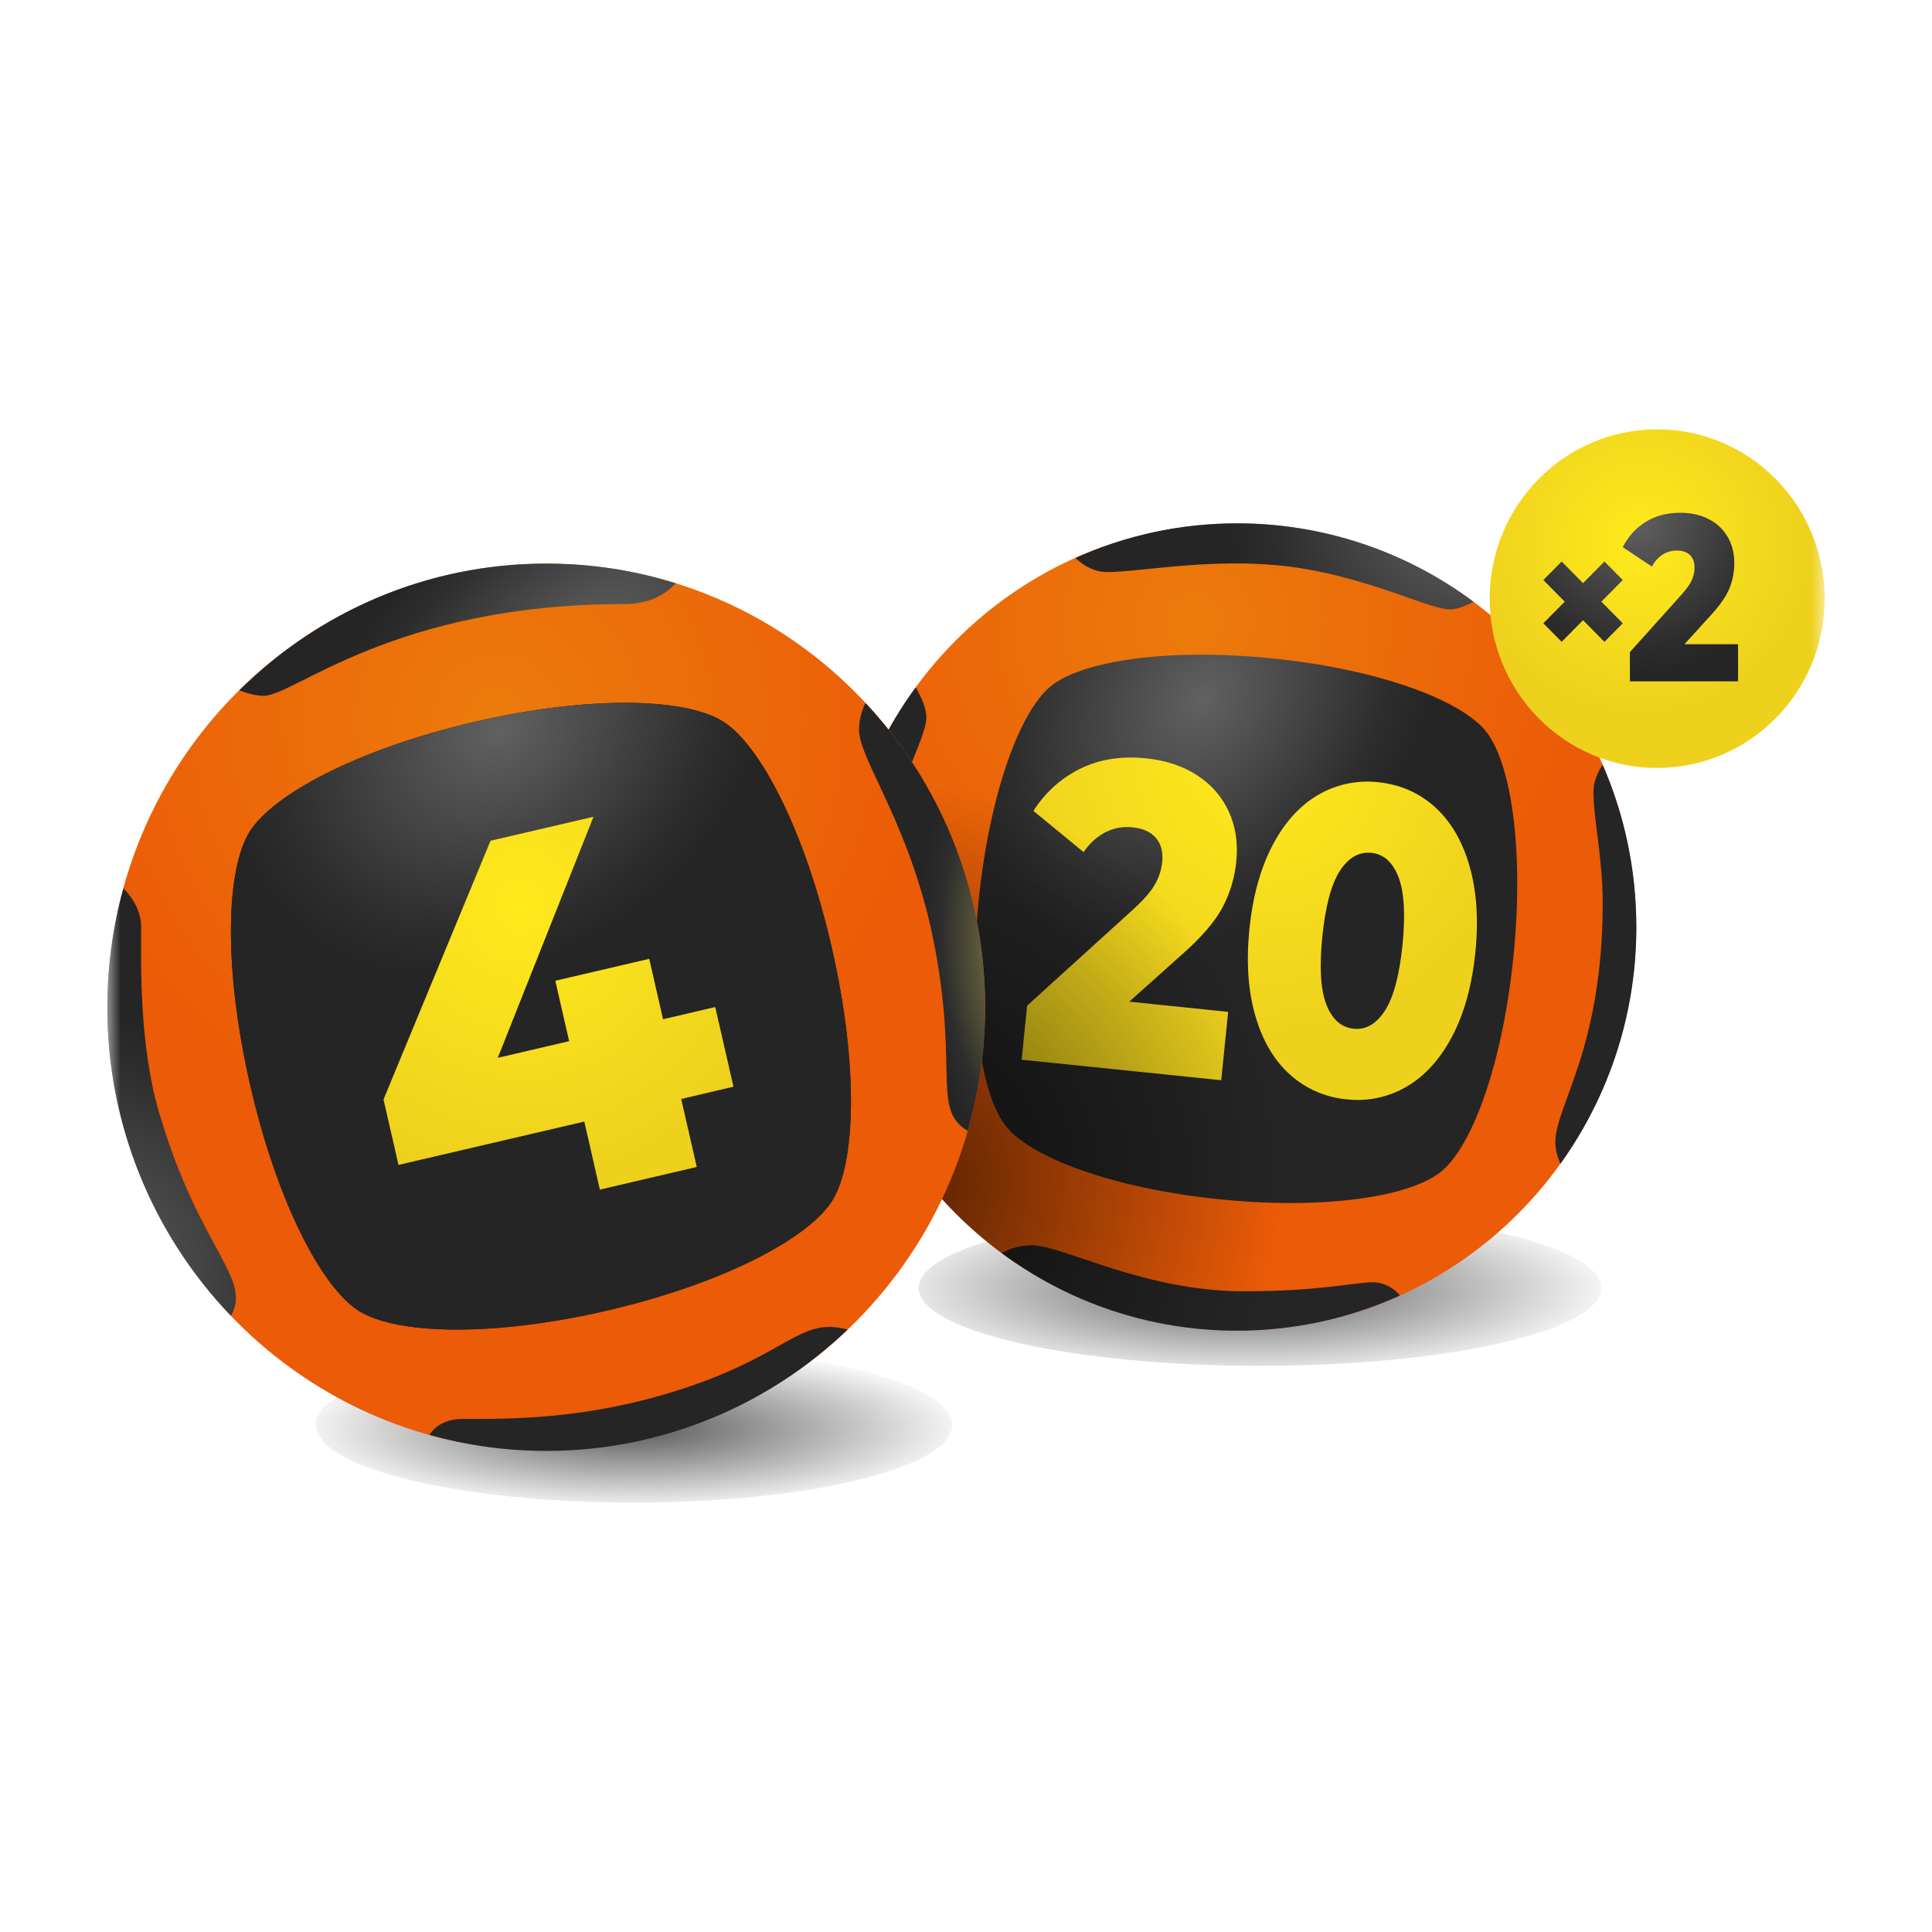
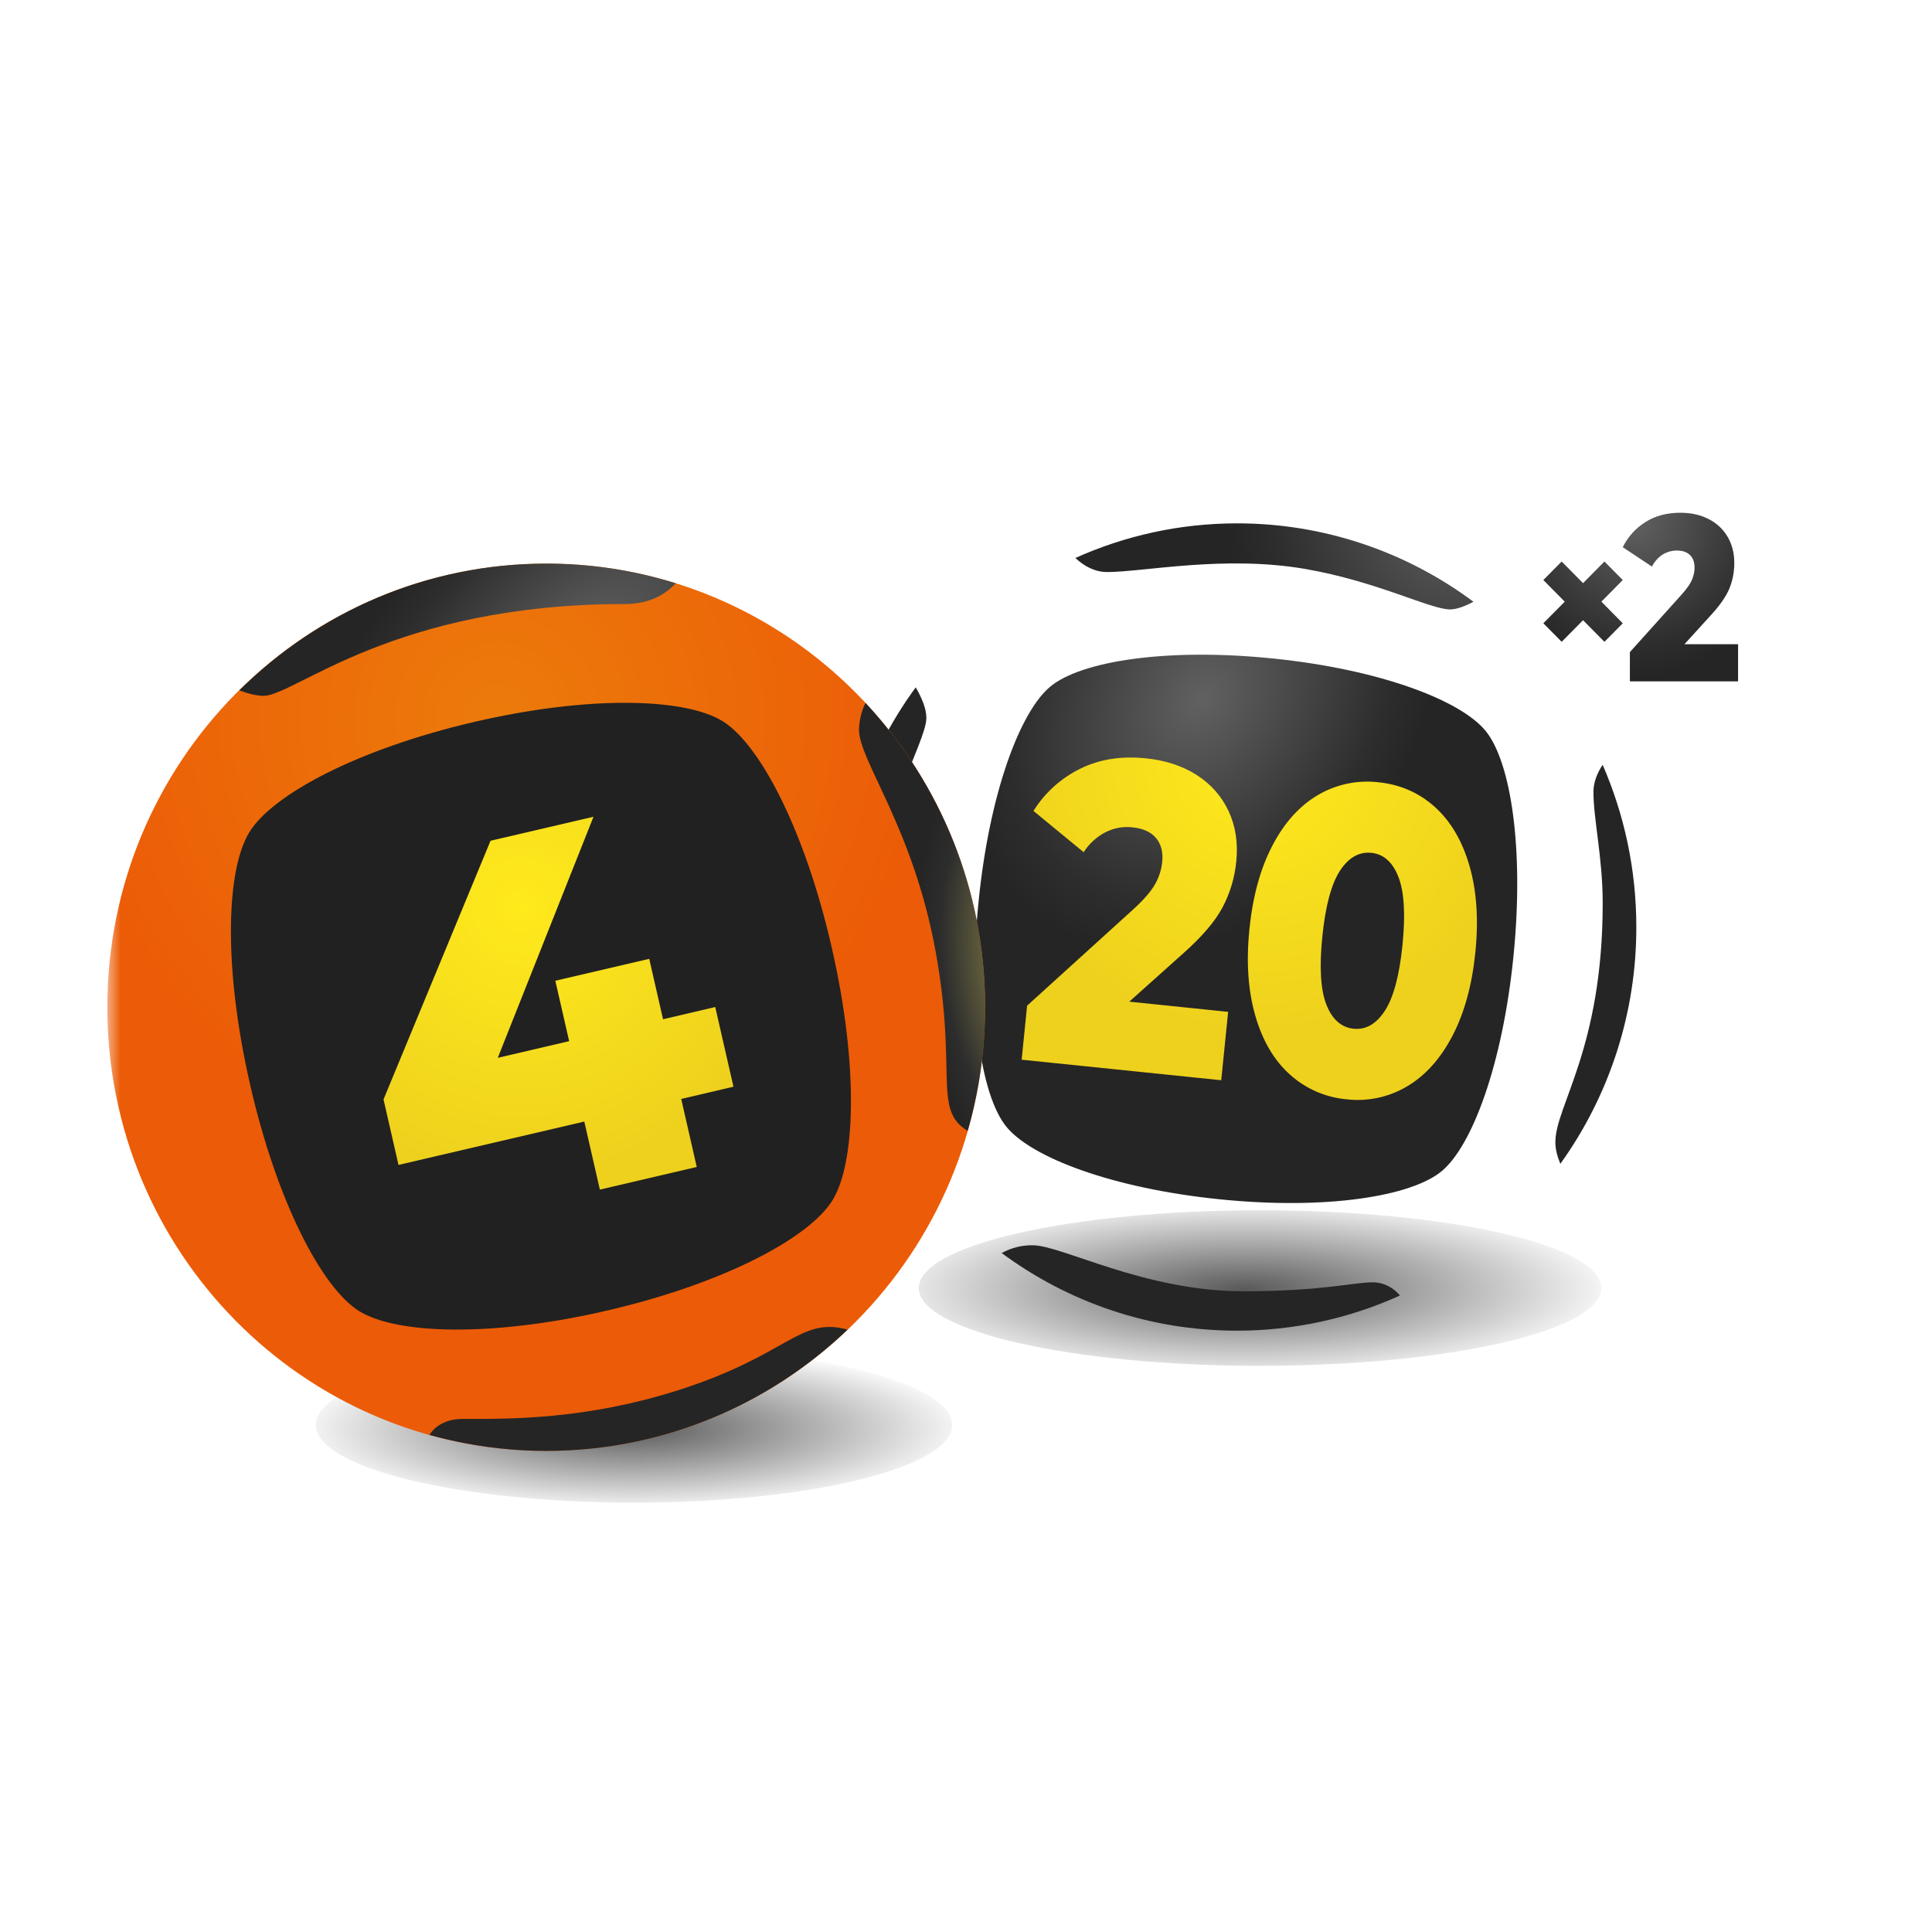
<svg xmlns="http://www.w3.org/2000/svg" width="72" height="72" viewBox="0 0 72 72" fill="none">
  <mask id="mask0_2308_1075" style="mask-type:luminance" maskUnits="userSpaceOnUse" x="4" y="4" width="64" height="64">
    <path d="M4 4H68V68H4V4Z" fill="white" />
  </mask>
  <g mask="url(#mask0_2308_1075)">
    <path d="M46.955 50.9C53.979 50.9 59.673 49.602 59.673 48C59.673 46.4 53.979 45.102 46.955 45.102C39.931 45.102 34.238 46.4 34.238 48.001C34.238 49.602 39.932 50.901 46.956 50.901L46.955 50.9Z" fill="url(#paint0_radial_2308_1075)" />
    <path d="M23.628 55.999C30.177 55.999 35.486 54.7 35.486 53.099C35.486 51.498 30.175 50.199 23.628 50.199C17.078 50.199 11.77 51.498 11.77 53.099C11.77 54.7 17.078 55.999 23.628 55.999Z" fill="url(#paint1_radial_2308_1075)" />
-     <path d="M46.099 49.59C54.317 49.59 60.979 42.855 60.979 34.547C60.979 26.239 54.318 19.504 46.1 19.504C37.88 19.504 31.219 26.239 31.219 34.547C31.219 42.855 37.881 49.59 46.099 49.59Z" fill="url(#paint2_radial_2308_1075)" />
    <path d="M55.374 27.25C54.449 26.103 51.444 24.951 47.451 24.541C43.457 24.131 40.284 24.646 39.149 25.581C38.014 26.515 36.875 29.552 36.469 33.59C36.063 37.627 36.573 40.834 37.497 41.981C38.422 43.129 41.427 44.28 45.42 44.691C49.414 45.101 52.587 44.586 53.722 43.651C54.857 42.716 55.996 39.679 56.402 35.641C56.808 31.605 56.298 28.397 55.374 27.25Z" fill="url(#paint3_radial_2308_1075)" />
    <path d="M42.085 37.329L45.769 37.709L45.512 40.257L38.074 39.492L38.277 37.479L42.253 33.871C42.639 33.516 42.903 33.209 43.05 32.944C43.193 32.692 43.282 32.413 43.312 32.126C43.349 31.759 43.273 31.46 43.085 31.235C42.897 31.007 42.602 30.873 42.201 30.832C41.856 30.793 41.507 30.857 41.197 31.015C40.866 31.188 40.586 31.444 40.385 31.759L38.514 30.221C38.938 29.544 39.542 28.999 40.258 28.647C40.974 28.294 41.791 28.166 42.708 28.261C43.436 28.335 44.065 28.543 44.597 28.882C45.128 29.222 45.523 29.669 45.785 30.225C46.045 30.783 46.142 31.408 46.073 32.1C46.016 32.698 45.843 33.279 45.563 33.811C45.285 34.335 44.794 34.911 44.087 35.537L42.085 37.329ZM54.982 35.494C54.858 36.716 54.572 37.755 54.124 38.611C53.674 39.468 53.107 40.095 52.424 40.494C51.749 40.892 50.963 41.059 50.184 40.968C49.398 40.898 48.656 40.574 48.07 40.044C47.48 39.514 47.05 38.784 46.782 37.854C46.512 36.924 46.439 35.848 46.562 34.626C46.686 33.404 46.972 32.366 47.42 31.509C47.869 30.652 48.436 30.026 49.12 29.626C49.8 29.227 50.591 29.061 51.374 29.153C52.184 29.237 52.884 29.543 53.474 30.074C54.063 30.606 54.493 31.335 54.762 32.264C55.032 33.195 55.106 34.27 54.982 35.494ZM52.267 35.214C52.381 34.078 52.33 33.234 52.116 32.682C51.9 32.13 51.566 31.83 51.11 31.783C50.647 31.735 50.254 31.961 49.932 32.457C49.612 32.955 49.394 33.77 49.279 34.907C49.165 36.043 49.214 36.886 49.43 37.438C49.646 37.99 49.986 38.291 50.45 38.338C50.903 38.384 51.293 38.158 51.614 37.662C51.934 37.166 52.152 36.35 52.267 35.214Z" fill="url(#paint4_radial_2308_1075)" />
    <path d="M52.171 48.28C50.263 49.145 48.193 49.591 46.099 49.59C42.819 49.59 39.789 48.515 37.33 46.698C37.682 46.503 38.078 46.403 38.48 46.408C39.584 46.408 42.63 48.122 46.339 48.122C49.247 48.122 50.447 47.788 51.15 47.788C51.595 47.788 51.961 48.015 52.171 48.28ZM59.726 28.502C59.536 28.788 59.383 29.135 59.383 29.515C59.383 30.532 59.728 31.969 59.728 33.655C59.728 39.077 57.964 41.209 57.964 42.562C57.964 42.836 58.038 43.109 58.15 43.372C59.996 40.801 60.986 37.714 60.981 34.549C60.981 32.396 60.531 30.353 59.726 28.502ZM46.102 19.504C43.955 19.504 41.918 19.967 40.076 20.794C40.399 21.096 40.793 21.318 41.262 21.318C42.619 21.318 45.623 20.678 48.658 21.206C51.326 21.67 53.305 22.711 54.039 22.711C54.289 22.711 54.606 22.588 54.912 22.426C52.367 20.527 49.277 19.502 46.102 19.504ZM33.667 42.81C34.617 41.972 33.916 40.387 33.916 40.387C33.916 40.387 32.565 38.435 32.565 34.547C32.565 30.659 34.523 27.702 34.523 26.754C34.523 26.405 34.348 25.997 34.126 25.616C32.23 28.207 31.212 31.336 31.219 34.547C31.219 37.599 32.122 40.437 33.667 42.81Z" fill="url(#paint5_radial_2308_1075)" />
-     <path d="M46.099 49.59C54.317 49.59 60.979 42.855 60.979 34.547C60.979 26.239 54.318 19.504 46.1 19.504C37.88 19.504 31.219 26.239 31.219 34.547C31.219 42.855 37.881 49.59 46.099 49.59Z" fill="url(#paint6_radial_2308_1075)" />
-     <path d="M61.758 28.618C65.205 28.618 68 25.794 68 22.308C68 18.825 65.205 16 61.758 16C58.311 16 55.516 18.825 55.516 22.31C55.516 25.795 58.311 28.62 61.758 28.62V28.618Z" fill="url(#paint7_radial_2308_1075)" />
    <path d="M64.773 24.012V25.392H60.741V24.302L62.679 22.146C62.867 21.936 62.993 21.754 63.055 21.606C63.118 21.456 63.151 21.305 63.151 21.152C63.151 20.952 63.094 20.797 62.981 20.685C62.867 20.573 62.703 20.517 62.487 20.517C62.299 20.517 62.115 20.57 61.957 20.67C61.797 20.773 61.666 20.92 61.562 21.114L60.475 20.392C60.676 19.993 60.961 19.68 61.326 19.452C61.691 19.222 62.122 19.109 62.62 19.109C63.015 19.109 63.364 19.185 63.666 19.339C63.969 19.491 64.206 19.709 64.376 19.993C64.546 20.277 64.632 20.607 64.632 20.983C64.633 21.307 64.572 21.628 64.451 21.928C64.329 22.224 64.096 22.56 63.751 22.935L62.775 24.008H64.772L64.773 24.012ZM60.476 21.616L59.793 20.926L58.996 21.732L58.199 20.926L57.516 21.616L58.313 22.422L57.516 23.228L58.199 23.918L58.996 23.113L59.793 23.919L60.476 23.229L59.679 22.422L60.476 21.616Z" fill="url(#paint8_radial_2308_1075)" />
    <path d="M20.356 54.071C29.389 54.071 36.711 46.668 36.711 37.537C36.711 28.406 29.39 21.004 20.356 21.004C11.323 21.004 4 28.406 4 37.537C4 46.668 11.323 54.071 20.356 54.071Z" fill="url(#paint9_radial_2308_1075)" />
    <path d="M26.948 26.888C25.569 26.017 22.002 25.896 17.656 26.908C13.309 27.922 10.156 29.614 9.296 31.008C8.433 32.401 8.313 36.008 9.316 40.401C10.319 44.795 11.992 47.981 13.37 48.852C14.749 49.724 18.316 49.845 22.663 48.832C27.009 47.817 30.161 46.127 31.023 44.733C31.885 43.339 32.005 39.733 31.003 35.339C30.001 30.946 28.329 27.759 26.948 26.888Z" fill="#212121" />
-     <path d="M26.948 26.888C25.569 26.017 22.002 25.896 17.656 26.908C13.309 27.922 10.156 29.614 9.296 31.008C8.433 32.401 8.313 36.008 9.316 40.401C10.319 44.795 11.992 47.981 13.37 48.852C14.749 49.724 18.316 49.845 22.663 48.832C27.009 47.817 30.161 46.127 31.023 44.733C31.885 43.339 32.005 39.733 31.003 35.339C30.001 30.946 28.329 27.759 26.948 26.888Z" fill="url(#paint10_radial_2308_1075)" />
    <path d="M24.71 37.984L24.195 35.733L20.695 36.55L21.211 38.801L18.551 39.422L22.118 30.438L18.281 31.332L14.293 40.972L14.851 43.413L21.775 41.797L22.355 44.333L25.966 43.489L25.387 40.955L27.334 40.498L26.655 37.529L24.71 37.984Z" fill="url(#paint11_radial_2308_1075)" />
    <path d="M20.359 21.004C15.903 21.004 11.867 22.806 8.918 25.728C9.233 25.847 9.549 25.931 9.824 25.931C10.983 25.931 14.641 22.511 23.282 22.511C24.159 22.511 24.764 22.188 25.183 21.737C23.622 21.249 21.995 21.002 20.359 21.004ZM20.359 54.071C24.709 54.071 28.659 52.351 31.587 49.552C29.791 49.056 29.398 50.491 25.303 51.8C21.8 52.92 18.96 52.879 17.251 52.879C16.605 52.879 16.224 53.144 16.001 53.474C17.42 53.869 18.886 54.07 20.359 54.071Z" fill="url(#paint12_radial_2308_1075)" />
-     <path d="M4 37.539C4 36.001 4.212 34.514 4.6 33.102C4.938 33.451 5.26 33.943 5.26 34.555C5.26 35.837 5.168 38.905 5.942 41.507C7.453 46.6 9.406 47.622 8.607 49.037C5.643 45.943 3.992 41.822 4 37.539Z" fill="url(#paint13_radial_2308_1075)" />
    <path d="M32.254 26.196C32.102 26.507 32.02 26.847 32.012 27.192C32.012 28.345 34.022 30.842 34.862 35.425C35.694 39.968 34.747 41.358 36.063 42.145C36.483 40.681 36.713 39.136 36.713 37.535C36.713 33.143 35.016 29.155 32.253 26.195L32.254 26.196Z" fill="url(#paint14_radial_2308_1075)" />
  </g>
  <defs>
    <radialGradient id="paint0_radial_2308_1075" cx="0" cy="0" r="1" gradientUnits="userSpaceOnUse" gradientTransform="translate(46.354 48.05) scale(14.341 3.527)">
      <stop stop-opacity="0.65" />
      <stop offset="1" stop-opacity="0" />
    </radialGradient>
    <radialGradient id="paint1_radial_2308_1075" cx="0" cy="0" r="1" gradientUnits="userSpaceOnUse" gradientTransform="translate(23.584 53.253) scale(12.821 3.142)">
      <stop stop-opacity="0.65" />
      <stop offset="1" stop-opacity="0" />
    </radialGradient>
    <radialGradient id="paint2_radial_2308_1075" cx="0" cy="0" r="1" gradientUnits="userSpaceOnUse" gradientTransform="translate(44.483 23.222) scale(14.881 15.043)">
      <stop stop-color="#EC7B0B" />
      <stop offset="1" stop-color="#EC5B07" />
    </radialGradient>
    <radialGradient id="paint3_radial_2308_1075" cx="0" cy="0" r="1" gradientUnits="userSpaceOnUse" gradientTransform="translate(44.795 26.066) rotate(-52.587) scale(10.177 7.865)">
      <stop stop-color="#616161" />
      <stop offset="0.804" stop-color="#2D2D2D" />
      <stop offset="1" stop-color="#252525" />
    </radialGradient>
    <radialGradient id="paint4_radial_2308_1075" cx="0" cy="0" r="1" gradientUnits="userSpaceOnUse" gradientTransform="translate(46.898 28.349) scale(9.982 10.091)">
      <stop stop-color="#FFEA1C" />
      <stop offset="1" stop-color="#EED11D" />
    </radialGradient>
    <radialGradient id="paint5_radial_2308_1075" cx="0" cy="0" r="1" gradientUnits="userSpaceOnUse" gradientTransform="translate(54.443 18.98) scale(8.717 8.812)">
      <stop stop-color="#616161" />
      <stop offset="0.804" stop-color="#2D2D2D" />
      <stop offset="1" stop-color="#252525" />
    </radialGradient>
    <radialGradient id="paint6_radial_2308_1075" cx="0" cy="0" r="1" gradientUnits="userSpaceOnUse" gradientTransform="translate(33.236 43.956) scale(14.565 14.723)">
      <stop stop-opacity="0.65" />
      <stop offset="1" stop-opacity="0" />
    </radialGradient>
    <radialGradient id="paint7_radial_2308_1075" cx="0" cy="0" r="1" gradientUnits="userSpaceOnUse" gradientTransform="translate(61.138 20.188) scale(6.242 6.31)">
      <stop stop-color="#FFEA1C" />
      <stop offset="1" stop-color="#EED11D" />
    </radialGradient>
    <radialGradient id="paint8_radial_2308_1075" cx="0" cy="0" r="1" gradientUnits="userSpaceOnUse" gradientTransform="translate(60.934 19.36) scale(5.785 5.848)">
      <stop stop-color="#616161" />
      <stop offset="0.804" stop-color="#2D2D2D" />
      <stop offset="1" stop-color="#252525" />
    </radialGradient>
    <radialGradient id="paint9_radial_2308_1075" cx="0" cy="0" r="1" gradientUnits="userSpaceOnUse" gradientTransform="translate(18.552 26.811) scale(16.341 16.519)">
      <stop stop-color="#EC7B0B" />
      <stop offset="1" stop-color="#EC5B07" />
    </radialGradient>
    <radialGradient id="paint10_radial_2308_1075" cx="0" cy="0" r="1" gradientUnits="userSpaceOnUse" gradientTransform="translate(18.584 27.17) rotate(-34.775) scale(10.658 8.535)">
      <stop stop-color="#616161" />
      <stop offset="0.804" stop-color="#2D2D2D" />
      <stop offset="1" stop-color="#252525" />
    </radialGradient>
    <radialGradient id="paint11_radial_2308_1075" cx="0" cy="0" r="1" gradientUnits="userSpaceOnUse" gradientTransform="translate(19.401 33.764) scale(10.003 10.112)">
      <stop stop-color="#FFEA1C" />
      <stop offset="1" stop-color="#EED11D" />
    </radialGradient>
    <radialGradient id="paint12_radial_2308_1075" cx="0" cy="0" r="1" gradientUnits="userSpaceOnUse" gradientTransform="translate(21.516 24.149) rotate(-38.81) scale(12.135 6.293)">
      <stop stop-color="#616161" />
      <stop offset="0.804" stop-color="#2D2D2D" />
      <stop offset="1" stop-color="#252525" />
    </radialGradient>
    <radialGradient id="paint13_radial_2308_1075" cx="0" cy="0" r="1" gradientUnits="userSpaceOnUse" gradientTransform="translate(3.05 47.531) rotate(60.714) scale(9.855 9.883)">
      <stop stop-color="#616161" />
      <stop offset="0.804" stop-color="#2D2D2D" />
      <stop offset="1" stop-color="#252525" />
    </radialGradient>
    <radialGradient id="paint14_radial_2308_1075" cx="0" cy="0" r="1" gradientUnits="userSpaceOnUse" gradientTransform="translate(38.581 35.979) rotate(-96.893) scale(8.773 4.257)">
      <stop stop-color="#9F974E" />
      <stop offset="0.804" stop-color="#2D2D2D" />
      <stop offset="1" stop-color="#252525" />
    </radialGradient>
  </defs>
</svg>